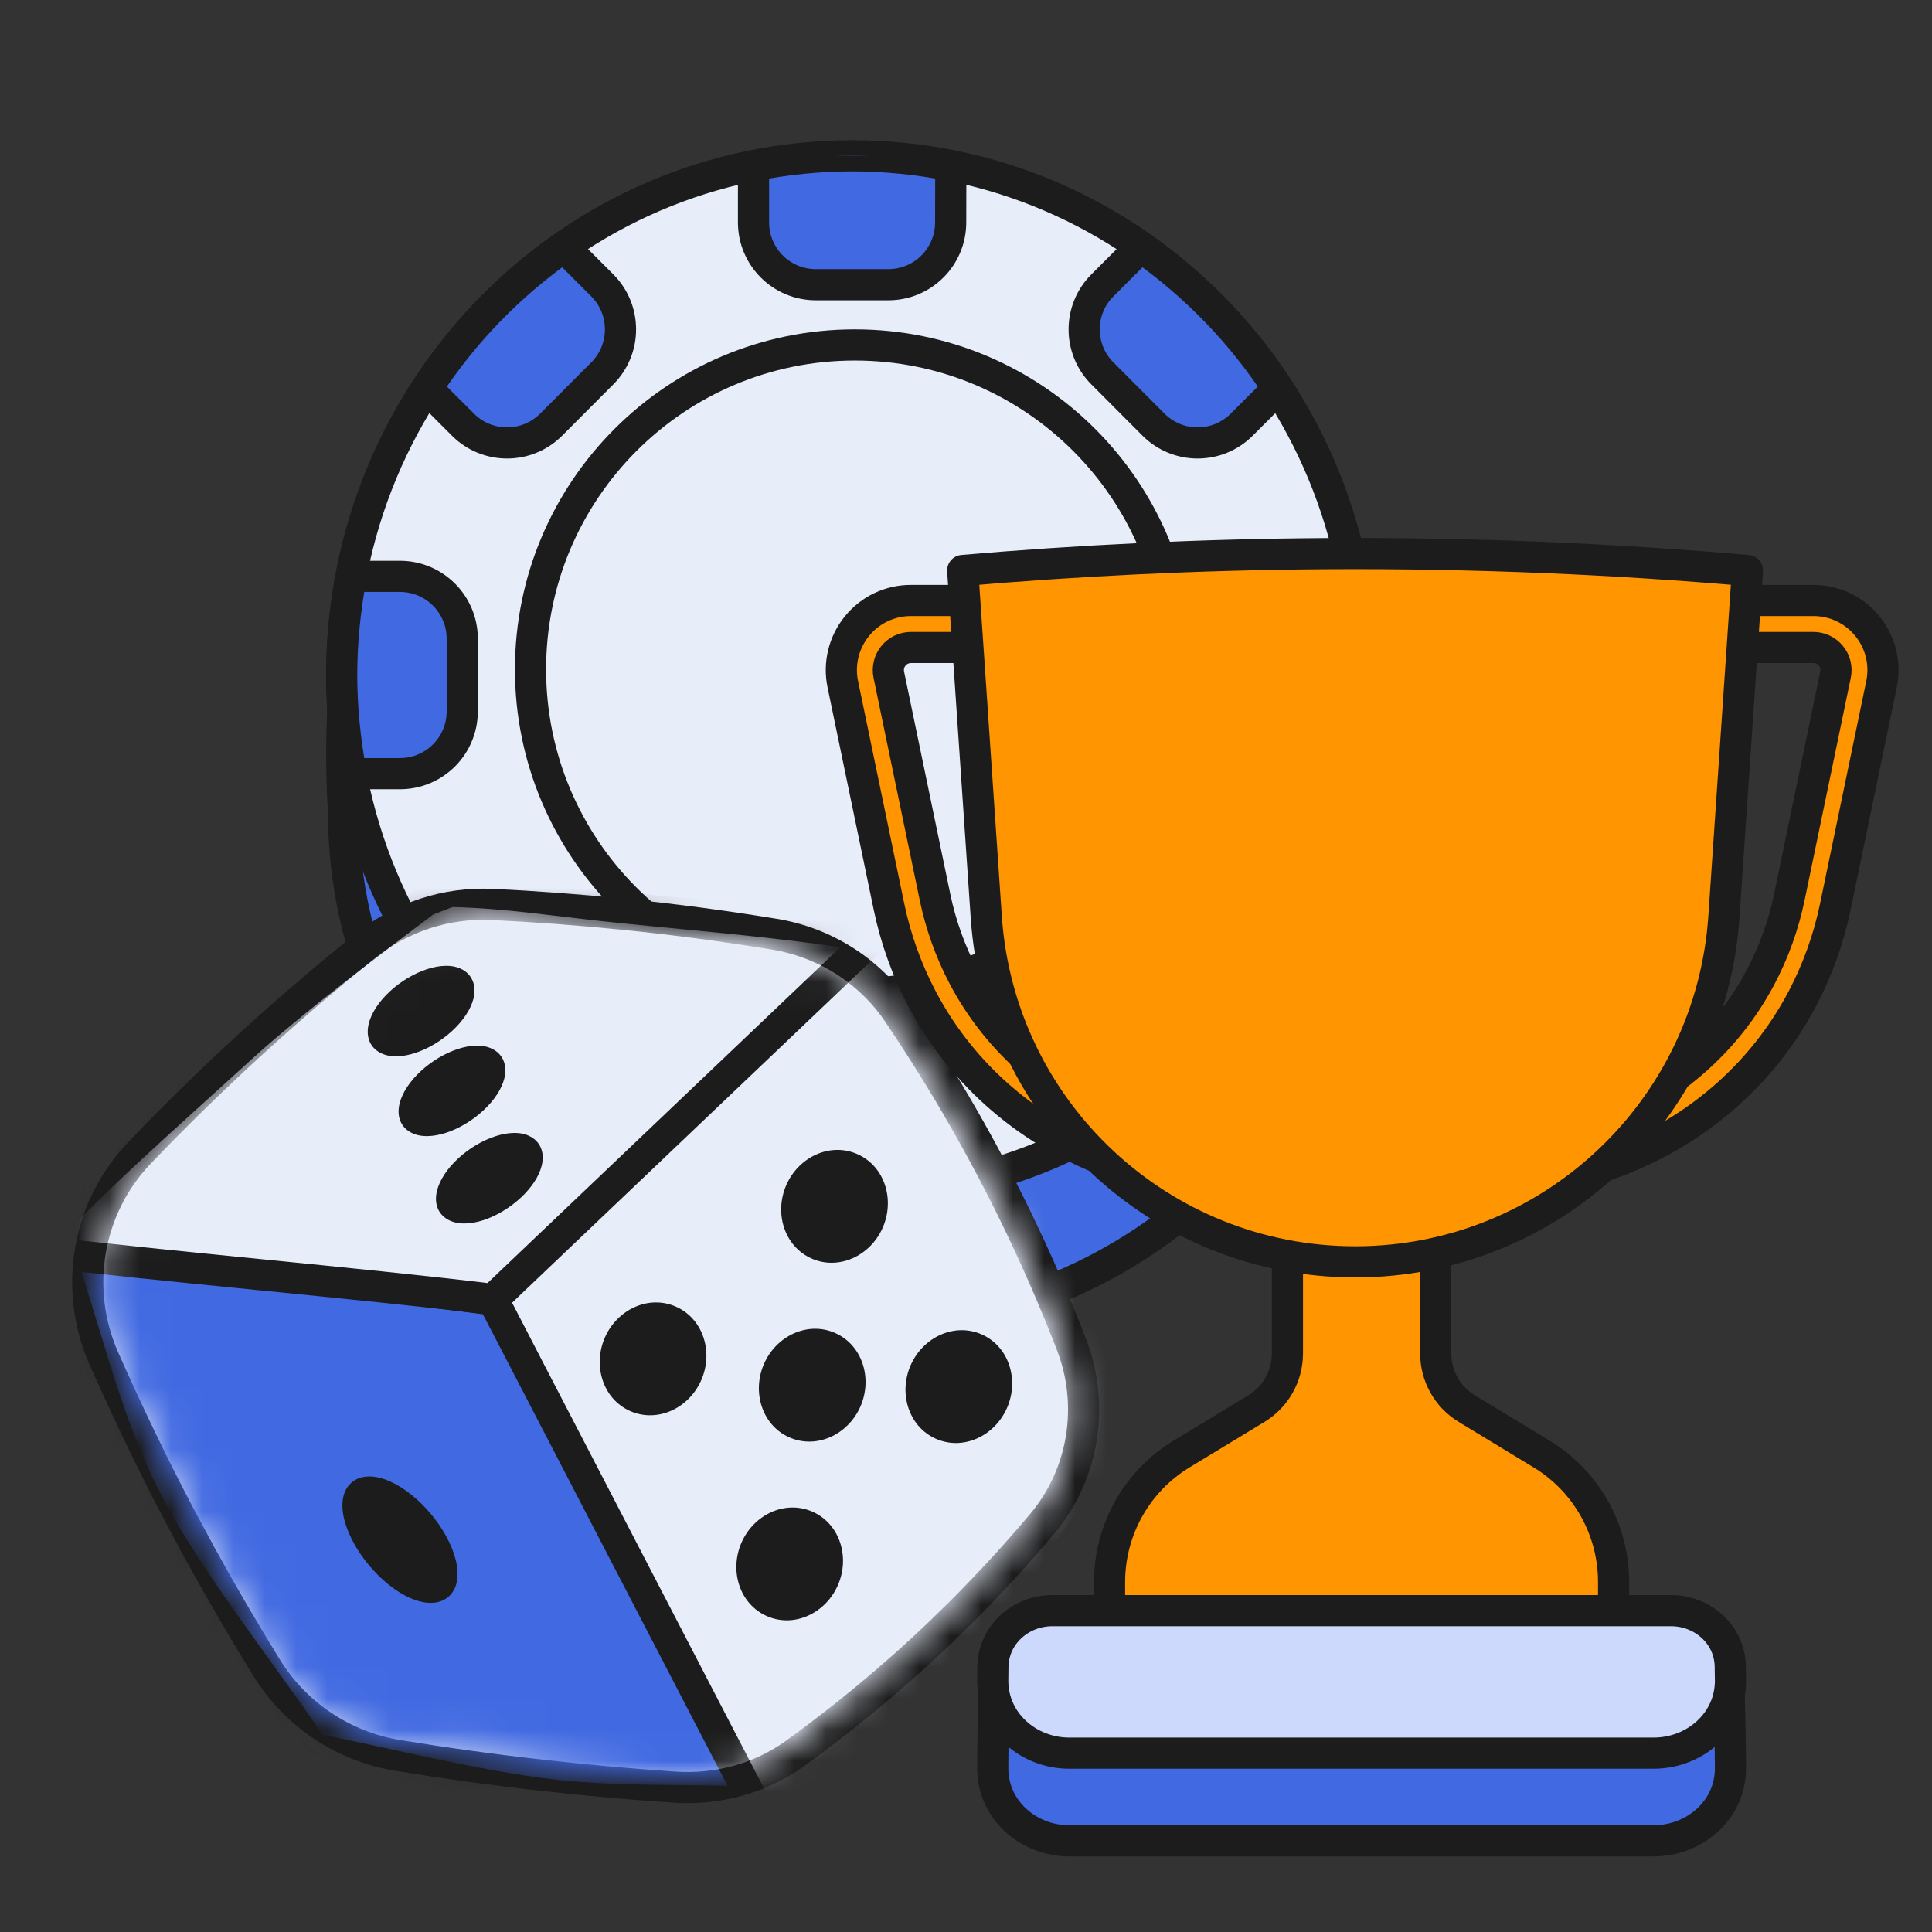
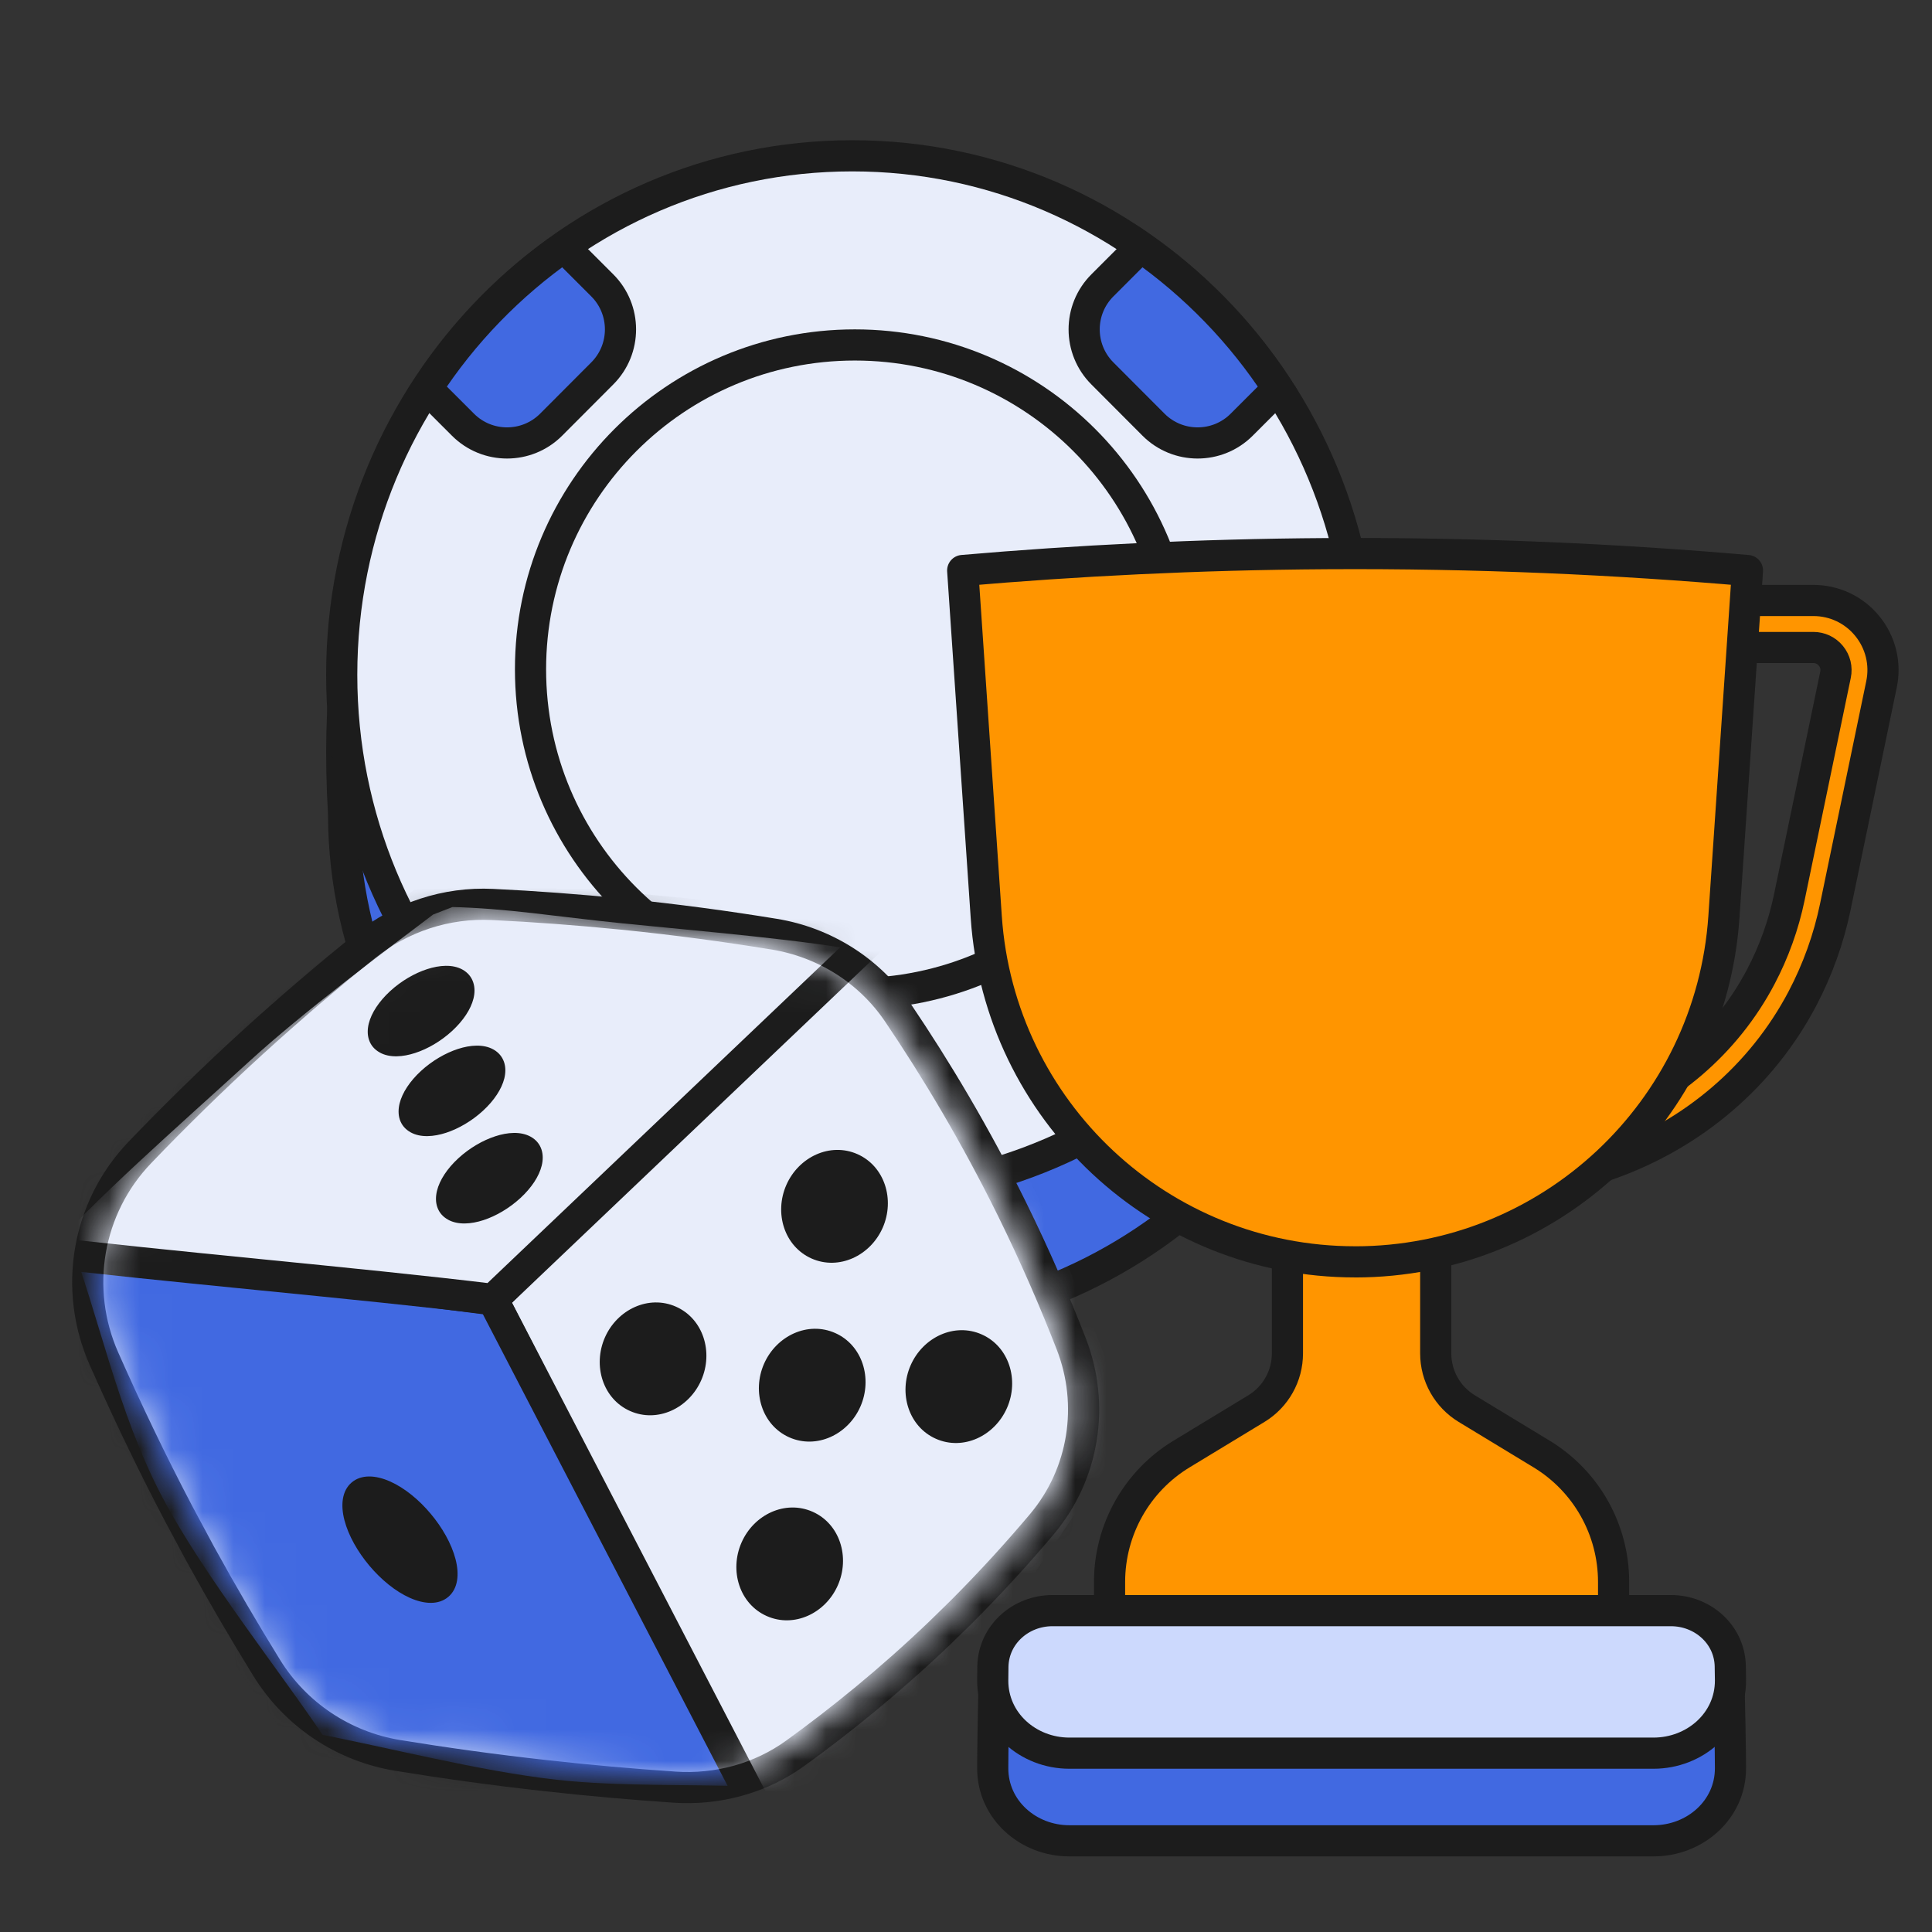
<svg xmlns="http://www.w3.org/2000/svg" width="62" height="62" viewBox="0 0 62 62" fill="none">
  <rect x="0" y="0" width="62" height="62" fill="#333333" stroke="none" />
  <path d="M43.796 26.706C43.796 35.454 36.603 42.547 27.73 42.547C18.856 42.547 11.026 34.868 11.026 26.119C10.164 11.361 18.856 10.865 27.73 10.865C36.603 10.865 44.284 11.632 43.796 26.706Z" fill="#4169E1" stroke="#1C1C1C" stroke-miterlimit="10" />
  <path d="M27.35 38.314C36.398 38.314 43.734 30.856 43.734 21.657C43.734 12.457 36.398 5 27.35 5C18.301 5 10.966 12.457 10.966 21.657C10.966 30.856 18.301 38.314 27.35 38.314Z" fill="#E8EDFA" stroke="#1C1C1C" stroke-miterlimit="10" />
  <g clip-path="url(#clip0_2953_579)">
    <path d="M26.192 34.17C25.087 34.17 24.192 35.065 24.192 36.17V37.995C25.215 38.195 26.273 38.307 27.357 38.307C28.441 38.307 29.5 38.195 30.523 37.995V36.17C30.523 35.065 29.628 34.17 28.523 34.17H26.192Z" fill="#4169E1" stroke="#1C1C1C" stroke-miterlimit="10" />
-     <path d="M28.508 9.137C29.611 9.137 30.506 8.245 30.508 7.142L30.512 5.312C29.489 5.113 28.431 5 27.347 5C26.263 5 25.213 5.113 24.181 5.312V7.137C24.181 8.242 25.077 9.137 26.181 9.137H28.508Z" fill="#4169E1" stroke="#1C1C1C" stroke-miterlimit="10" />
    <path d="M39.864 22.817C39.864 23.919 40.756 24.814 41.859 24.817L43.428 24.821C43.619 23.797 43.732 22.739 43.732 21.655C43.732 20.57 43.619 19.521 43.428 18.489H41.864C40.759 18.489 39.864 19.384 39.864 20.489V22.817Z" fill="#4169E1" stroke="#1C1C1C" stroke-miterlimit="10" />
-     <path d="M14.834 20.496C14.834 19.392 13.938 18.496 12.834 18.496H11.269C11.078 19.52 10.965 20.578 10.965 21.662C10.965 22.746 11.078 23.796 11.269 24.828H12.834C13.938 24.828 14.834 23.933 14.834 22.828V20.496Z" fill="#4169E1" stroke="#1C1C1C" stroke-miterlimit="10" />
    <path d="M19.328 11.983C20.108 11.202 20.107 9.937 19.327 9.157L18.094 7.924C16.36 9.138 14.859 10.682 13.697 12.469L14.857 13.629C15.639 14.411 16.906 14.41 17.687 13.628L19.328 11.983Z" fill="#4169E1" stroke="#1C1C1C" stroke-miterlimit="10" />
    <path d="M35.375 31.316C34.593 32.097 34.592 33.364 35.373 34.146L36.612 35.384C38.347 34.17 39.847 32.626 41.009 30.839L39.846 29.676C39.066 28.896 37.8 28.895 37.019 29.675L35.375 31.316Z" fill="#4169E1" stroke="#1C1C1C" stroke-miterlimit="10" />
    <path d="M37.017 13.628C37.798 14.41 39.066 14.411 39.847 13.629L41.008 12.469C39.845 10.682 38.345 9.138 36.61 7.924L35.378 9.157C34.597 9.937 34.597 11.202 35.376 11.983L37.017 13.628Z" fill="#4169E1" stroke="#1C1C1C" stroke-miterlimit="10" />
  </g>
  <path d="M27.433 31.887C33.181 31.887 37.84 27.227 37.84 21.479C37.84 15.73 33.181 11.07 27.433 11.07C21.685 11.07 17.025 15.73 17.025 21.479C17.025 27.227 21.685 31.887 27.433 31.887Z" fill="#E8EDFA" stroke="#1C1C1C" stroke-miterlimit="10" />
  <path d="M34.379 43.129C35.138 45.083 34.792 47.299 33.438 48.909C32.667 49.825 31.808 50.77 30.854 51.725L30.166 52.397C28.565 53.928 26.988 55.203 25.524 56.262C24.397 57.077 23.018 57.444 21.643 57.351C20.307 57.261 18.923 57.14 17.494 56.98C15.852 56.799 14.277 56.58 12.769 56.334C11.026 56.05 9.489 55.029 8.56 53.525C7.85 52.375 7.135 51.157 6.429 49.872L5.727 48.564C4.854 46.903 4.051 45.217 3.337 43.604C2.346 41.368 2.79 38.755 4.486 36.986C5.591 35.833 6.789 34.656 8.088 33.469L8.089 33.468C9.325 32.342 10.543 31.306 11.726 30.354C12.876 29.429 14.324 28.954 15.799 29.025C17.139 29.089 18.537 29.192 19.989 29.337C21.692 29.509 23.313 29.728 24.847 29.979C26.458 30.243 27.901 31.146 28.819 32.505C30.041 34.314 31.299 36.413 32.477 38.802C33.216 40.303 33.844 41.752 34.379 43.129Z" fill="#E8EDFA" stroke="#1C1C1C" stroke-linejoin="round" />
  <mask id="mask0_2953_579" style="mask-type:alpha" maskUnits="userSpaceOnUse" x="3" y="29" width="32" height="29">
    <path d="M4.182 43.476C3.271 41.423 3.679 39.027 5.235 37.408C6.289 36.311 7.431 35.191 8.666 34.062C9.851 32.982 11.019 31.989 12.154 31.074C13.208 30.224 14.537 29.79 15.889 29.855C17.173 29.918 18.512 30.016 19.902 30.156C21.533 30.32 23.086 30.529 24.557 30.769C26.036 31.01 27.358 31.838 28.195 33.081C29.367 34.819 30.57 36.833 31.7 39.122C32.402 40.548 33.001 41.927 33.512 43.237C34.209 45.024 33.891 47.047 32.654 48.512C31.923 49.378 31.11 50.27 30.209 51.172C28.452 52.928 26.709 54.36 25.105 55.522C24.078 56.266 22.816 56.605 21.55 56.519C20.268 56.431 18.94 56.314 17.569 56.161C15.998 55.988 14.489 55.778 13.044 55.544C11.443 55.284 10.032 54.346 9.181 52.966C8.273 51.493 7.358 49.906 6.464 48.206C5.633 46.624 4.866 45.016 4.182 43.476Z" fill="white" stroke="#231F20" stroke-linejoin="round" />
  </mask>
  <g mask="url(#mask0_2953_579)">
    <path d="M15.814 41.706L28.896 28.845C30.466 30.963 31.555 33.684 33.123 36.862C34.362 39.378 36.188 43.862 36.872 45.964C35.732 47.532 32.791 52.299 31.027 54.064C28.663 56.425 26.642 57.689 24.635 59.009C22.075 54.033 18.38 46.685 15.814 41.706Z" fill="#E8EDFA" stroke="#1C1C1C" stroke-miterlimit="10" />
    <path d="M10.052 56.126C8.706 54.088 6.118 50.846 4.773 48.291C3.263 45.423 2.696 42.324 1.718 39.82C6.065 40.355 11.472 41.177 15.819 41.712L24.187 57.838C22.316 57.749 19.892 57.844 17.812 57.612C15.312 57.336 12.233 56.539 10.052 56.126Z" fill="#4169E1" stroke="#1C1C1C" stroke-miterlimit="10" />
    <path d="M13.654 28.907C12.008 30.155 9.412 32.09 7.652 33.701C5.383 35.774 2.603 38.198 0.932 40.12C5.281 40.65 11.469 41.169 15.819 41.699L28.027 30.078C25.913 29.662 22.538 29.388 20.028 29.134C17.865 28.916 16.333 28.647 14.435 28.605L13.654 28.907Z" fill="#E8EDFA" stroke="#1C1C1C" stroke-miterlimit="10" />
    <path d="M15.195 32.043C15.11 32.388 14.865 32.755 14.51 33.083C14.152 33.412 13.727 33.66 13.323 33.791C12.932 33.919 12.506 33.954 12.186 33.776L12.187 33.775C12.02 33.684 11.901 33.546 11.843 33.374C11.786 33.207 11.791 33.026 11.833 32.851C11.918 32.505 12.163 32.136 12.518 31.808C12.876 31.479 13.302 31.232 13.706 31.101C14.097 30.974 14.523 30.938 14.843 31.116C15.01 31.209 15.127 31.349 15.185 31.521C15.242 31.688 15.238 31.869 15.195 32.043ZM16.185 34.604C16.1 34.95 15.855 35.318 15.5 35.645C15.142 35.974 14.717 36.221 14.313 36.353C13.922 36.48 13.496 36.515 13.176 36.337L13.177 36.337C13.01 36.245 12.891 36.107 12.833 35.936C12.776 35.769 12.781 35.587 12.823 35.413C12.908 35.067 13.153 34.697 13.508 34.37C13.866 34.04 14.292 33.794 14.696 33.662C15.087 33.535 15.513 33.5 15.833 33.678C16 33.771 16.117 33.911 16.175 34.082C16.232 34.249 16.227 34.43 16.185 34.604ZM17.384 37.406C17.3 37.751 17.055 38.119 16.7 38.447C16.342 38.776 15.917 39.024 15.513 39.156C15.123 39.283 14.696 39.318 14.376 39.14L14.377 39.139C14.21 39.048 14.091 38.909 14.033 38.737C13.976 38.57 13.981 38.39 14.023 38.215C14.108 37.869 14.352 37.499 14.708 37.171C15.066 36.842 15.492 36.595 15.895 36.464C16.286 36.336 16.714 36.301 17.033 36.48C17.2 36.573 17.317 36.712 17.375 36.884C17.431 37.05 17.427 37.232 17.384 37.406ZM14.618 50.033C14.745 50.521 14.699 50.979 14.388 51.244C14.077 51.51 13.617 51.483 13.155 51.278C12.687 51.07 12.226 50.687 11.855 50.246C11.484 49.805 11.184 49.285 11.054 48.787C10.927 48.299 10.973 47.842 11.283 47.576C11.595 47.31 12.055 47.336 12.517 47.541C12.989 47.751 13.449 48.134 13.819 48.575C14.19 49.016 14.488 49.535 14.618 50.033ZM22.503 44.293C22.106 45.196 21.096 45.67 20.22 45.281C19.346 44.893 19.016 43.823 19.412 42.921C19.809 42.02 20.818 41.545 21.693 41.933C22.568 42.321 22.9 43.391 22.503 44.293ZM28.327 39.399C27.93 40.301 26.919 40.775 26.044 40.387C25.169 39.998 24.838 38.928 25.235 38.026C25.632 37.124 26.642 36.65 27.517 37.038C28.392 37.427 28.723 38.497 28.327 39.399ZM27.611 45.139C27.214 46.041 26.204 46.514 25.328 46.126C24.454 45.737 24.123 44.667 24.519 43.765C24.916 42.864 25.926 42.39 26.801 42.778C27.676 43.166 28.007 44.236 27.611 45.139ZM26.887 50.874C26.491 51.776 25.481 52.25 24.606 51.861C23.731 51.473 23.4 50.403 23.797 49.501C24.193 48.599 25.203 48.126 26.078 48.514C26.953 48.902 27.284 49.972 26.887 50.874ZM32.315 45.184C31.918 46.086 30.909 46.56 30.034 46.172C29.159 45.783 28.828 44.714 29.224 43.812C29.621 42.91 30.631 42.435 31.506 42.824C32.38 43.212 32.712 44.282 32.315 45.184Z" fill="#1C1C1C" />
  </g>
  <path d="M55.533 56.742C55.536 58.075 54.395 59.074 53.062 59.074H34.318C32.988 59.074 31.854 58.072 31.858 56.742C31.858 56.234 31.878 54.95 31.906 53.84C31.933 52.821 32.754 52.051 33.773 52.051H53.623C54.635 52.051 55.45 52.811 55.479 53.824C55.51 54.935 55.532 56.226 55.533 56.742Z" fill="#4169E1" stroke="#1C1C1C" stroke-miterlimit="10" stroke-linejoin="round" />
-   <path d="M41.062 39.234L35.782 37.358C33.087 36.401 30.887 34.517 29.59 32.053C29.1 31.123 28.743 30.129 28.529 29.099L27.047 21.96C26.91 21.299 27.075 20.619 27.501 20.094C27.927 19.57 28.558 19.27 29.234 19.27H33.901V20.779H29.234C29.014 20.779 28.809 20.876 28.671 21.047C28.533 21.217 28.479 21.438 28.523 21.653L30.006 28.792C30.191 29.684 30.5 30.544 30.924 31.349C32.045 33.477 33.949 35.106 36.287 35.936L41.567 37.811L41.062 39.234H41.062Z" fill="#FF9500" stroke="#1C1C1C" stroke-miterlimit="10" stroke-linejoin="round" />
  <path d="M46.366 39.234L45.861 37.811L51.141 35.936C53.479 35.106 55.384 33.477 56.504 31.349C56.928 30.544 57.237 29.684 57.422 28.792L58.904 21.653C58.949 21.438 58.895 21.217 58.756 21.047C58.617 20.876 58.412 20.779 58.194 20.779H53.526V19.27H58.194C58.869 19.27 59.501 19.57 59.926 20.094C60.352 20.619 60.518 21.298 60.38 21.96L58.898 29.099C58.685 30.129 58.327 31.123 57.838 32.053C56.54 34.517 54.341 36.401 51.645 37.358L46.366 39.234Z" fill="#FF9500" stroke="#1C1C1C" stroke-miterlimit="10" stroke-linejoin="round" />
  <path d="M46.074 43.432V34.093H41.315V43.432C41.315 44.157 40.937 44.83 40.317 45.205L37.916 46.662C36.482 47.532 35.607 49.088 35.607 50.766V51.687H51.782V50.766C51.782 49.088 50.907 47.532 49.473 46.662L47.072 45.205C46.452 44.83 46.074 44.157 46.074 43.432H46.074Z" fill="#FF9500" stroke="#1C1C1C" stroke-miterlimit="10" stroke-linejoin="round" />
  <path d="M55.533 53.93C55.536 55.263 54.395 56.261 53.062 56.261H34.318C32.988 56.261 31.854 55.259 31.858 53.93C31.858 53.774 31.86 53.622 31.863 53.474C31.887 52.454 32.754 51.687 33.773 51.687H53.623C54.635 51.687 55.499 52.445 55.526 53.457C55.53 53.61 55.533 53.768 55.533 53.93Z" fill="#CCD9FD" stroke="#1C1C1C" stroke-miterlimit="10" stroke-linejoin="round" />
-   <path d="M43.486 40.494C37.246 40.494 32.073 35.657 31.65 29.427L30.894 18.308C34.514 17.995 38.416 17.793 42.568 17.767C47.417 17.737 51.937 17.95 56.078 18.309C55.826 22.015 55.574 25.721 55.322 29.427C54.898 35.657 49.725 40.495 43.486 40.495V40.494Z" fill="#FF9500" stroke="#1C1C1C" stroke-miterlimit="10" stroke-linejoin="round" />
+   <path d="M43.486 40.494C37.246 40.494 32.073 35.657 31.65 29.427L30.894 18.308C34.514 17.995 38.416 17.793 42.568 17.767C47.417 17.737 51.937 17.95 56.078 18.309C55.826 22.015 55.574 25.721 55.322 29.427C54.898 35.657 49.725 40.495 43.486 40.495Z" fill="#FF9500" stroke="#1C1C1C" stroke-miterlimit="10" stroke-linejoin="round" />
  <defs>
    <clipPath id="clip0_2953_579">
      <rect width="33.981" height="34.531" fill="white" transform="translate(10.098 5)" />
    </clipPath>
  </defs>
</svg>